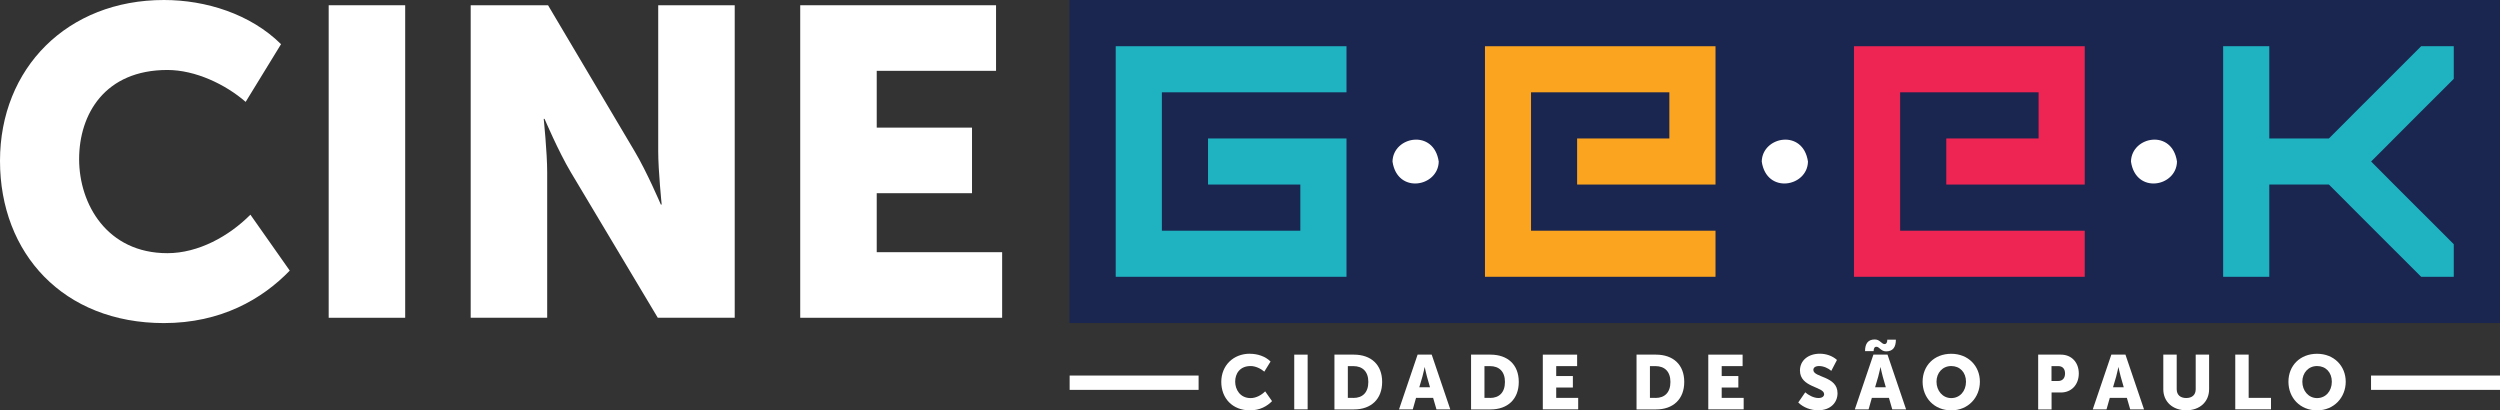
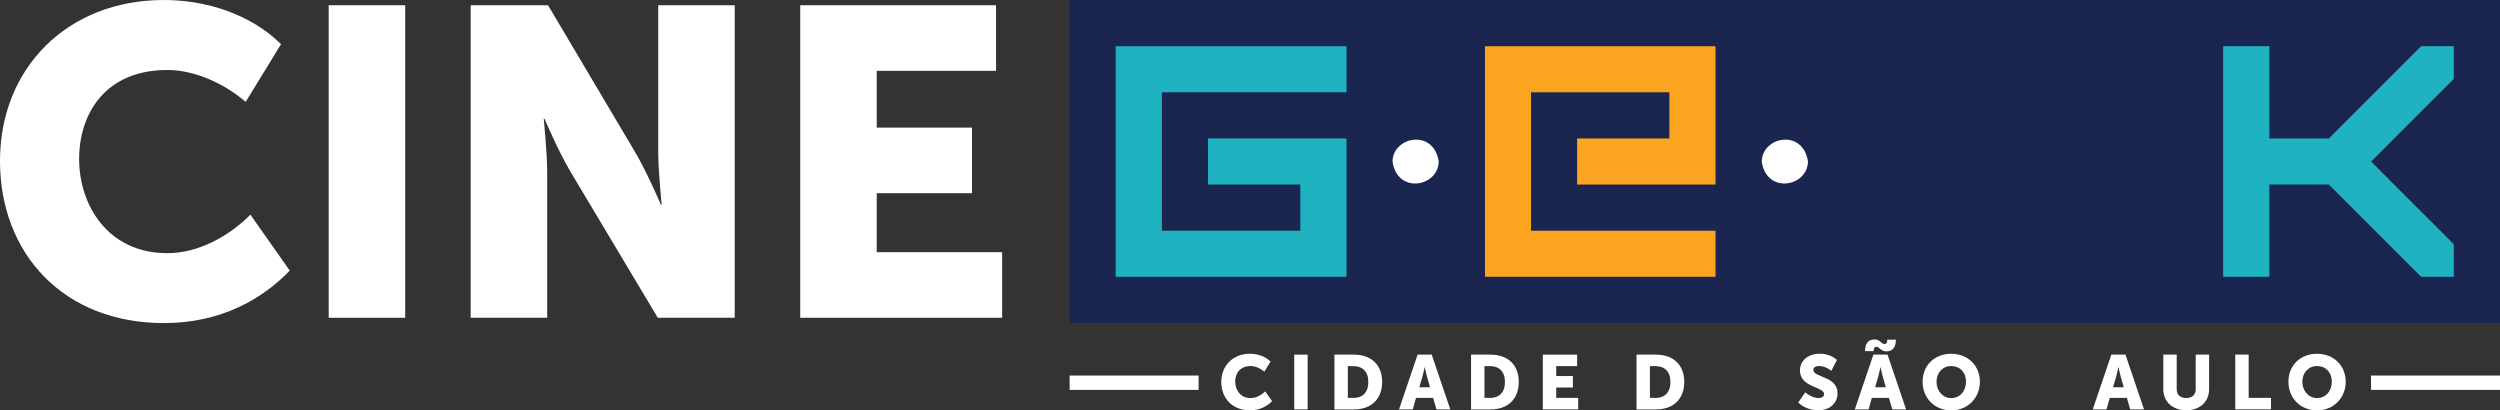
<svg xmlns="http://www.w3.org/2000/svg" id="Layer_2" data-name="Layer 2" viewBox="0 0 352.62 57.88">
  <rect x="0" y="0" width="352.62" height="57.88" fill="#333333" stroke="none" />
  <defs>
    <style>      .cls-1 {        fill: #ee2553;      }      .cls-1, .cls-2, .cls-3, .cls-4, .cls-5, .cls-6 {        stroke-width: 0px;      }      .cls-1, .cls-3, .cls-4, .cls-5, .cls-6 {        fill-rule: evenodd;      }      .cls-2, .cls-3 {        fill: #fff;      }      .cls-4 {        fill: #faa420;      }      .cls-5 {        fill: #1a2550;      }      .cls-6 {        fill: #1fb3c2;      }    </style>
  </defs>
  <g id="Logo">
    <g>
      <g>
        <path class="cls-2" d="M23.12,0c5.92,0,12.21,1.97,16.52,6.23l-4.99,8.14c-2.84-2.47-7.09-4.5-11.04-4.5-8.82,0-12.45,6.23-12.45,12.58s3.95,13.26,12.45,13.26c4.38,0,8.69-2.4,11.71-5.43l5.55,7.89c-3.88,4.01-9.68,7.4-17.76,7.4C8.94,45.56,0,35.76,0,22.69S9.49,0,23.12,0Z" />
        <path class="cls-2" d="M46.36.74h10.79v44.08h-10.79V.74Z" />
        <path class="cls-2" d="M66.39.74h10.91l12.21,20.59c1.73,2.9,3.7,7.52,3.7,7.52h.12s-.49-4.75-.49-7.52V.74h10.79v44.08h-10.85l-12.27-20.53c-1.73-2.9-3.7-7.52-3.7-7.52h-.12s.49,4.75.49,7.52v20.53h-10.79V.74Z" />
        <path class="cls-2" d="M112.87.74h27.62v9.25h-16.83v8.01h13.44v9.25h-13.44v8.32h17.69v9.25h-28.48V.74Z" />
      </g>
      <g>
        <polygon class="cls-5" points="150.85 0 352.62 0 352.62 45.56 150.85 45.56 150.85 0 150.85 0" />
        <polygon class="cls-6" points="341.5 15.71 344.2 13.02 346.1 11.12 346.1 6.52 341.5 6.52 339.6 8.42 336.9 11.12 332.3 15.71 329.84 18.18 328.49 19.53 321.99 19.53 320.08 19.53 320.08 13.02 320.08 6.52 313.57 6.52 313.57 13.02 313.57 19.53 313.57 26.03 313.57 32.54 313.57 39.04 320.08 39.04 320.08 32.54 320.08 26.03 321.99 26.03 328.49 26.03 329.84 27.38 332.3 29.85 336.9 34.45 339.6 37.14 341.5 39.04 346.1 39.04 346.1 34.45 344.2 32.54 341.5 29.85 336.9 25.25 334.44 22.78 336.9 20.32 341.5 15.71 341.5 15.71" />
        <path class="cls-3" d="M196.41,22.79c.07-3.57,5.84-4.65,6.52,0-.07,3.57-5.84,4.64-6.52,0h0Z" />
        <path class="cls-3" d="M248.49,22.79c.07-3.57,5.84-4.65,6.52,0-.07,3.57-5.84,4.64-6.52,0h0Z" />
-         <path class="cls-3" d="M300.57,22.79c.07-3.57,5.82-4.65,6.49,0-.07,3.57-5.82,4.64-6.49,0h0Z" />
        <polygon class="cls-6" points="163.88 19.53 163.88 13.02 170.39 13.02 176.9 13.02 183.41 13.02 189.92 13.02 189.92 6.52 183.41 6.52 176.9 6.52 170.39 6.52 163.88 6.52 157.37 6.52 157.37 13.02 157.37 19.53 157.37 26.03 157.37 32.54 157.37 39.04 163.88 39.04 170.39 39.04 176.9 39.04 183.41 39.04 189.92 39.04 189.92 32.54 189.92 26.03 189.92 19.53 187.96 19.53 183.41 19.53 170.39 19.53 170.39 26.03 183.41 26.03 183.41 32.54 176.9 32.54 170.39 32.54 163.88 32.54 163.88 26.03 163.88 19.53 163.88 19.53" />
        <polygon class="cls-4" points="235.46 6.52 228.96 6.52 222.45 6.52 215.95 6.52 209.45 6.52 209.45 13.02 209.45 19.53 209.45 26.03 209.45 32.54 209.45 39.04 215.95 39.04 222.45 39.04 228.96 39.04 235.46 39.04 241.97 39.04 241.97 32.54 235.46 32.54 228.96 32.54 222.45 32.54 215.95 32.54 215.95 26.03 215.95 19.53 215.95 13.02 222.45 13.02 228.96 13.02 235.46 13.02 235.46 19.53 222.45 19.53 222.45 26.03 235.46 26.03 237.93 26.03 241.97 26.03 241.97 19.53 241.97 13.02 241.97 6.52 235.46 6.52 235.46 6.52" />
-         <polygon class="cls-1" points="287.54 6.52 281.03 6.52 274.52 6.52 268.01 6.52 261.5 6.52 261.5 13.02 261.5 19.53 261.5 26.03 261.5 32.54 261.5 39.04 268.01 39.04 274.52 39.04 281.03 39.04 287.54 39.04 294.05 39.04 294.05 32.54 287.54 32.54 281.03 32.54 274.52 32.54 268.01 32.54 268.01 26.03 268.01 19.53 268.01 13.02 274.52 13.02 281.03 13.02 287.54 13.02 287.54 19.53 274.52 19.53 274.52 26.03 287.54 26.03 290.01 26.03 294.05 26.03 294.05 19.53 294.05 13.02 294.05 6.52 287.54 6.52 287.54 6.52" />
      </g>
      <g>
        <g>
          <rect class="cls-2" x="334.43" y="52.97" width="18.19" height="2.02" />
          <rect class="cls-2" x="150.87" y="52.97" width="18.19" height="2.02" />
        </g>
        <g>
          <path class="cls-2" d="M176.32,49.9c1.04,0,2.14.35,2.89,1.09l-.88,1.43c-.5-.43-1.24-.79-1.93-.79-1.54,0-2.18,1.09-2.18,2.2s.69,2.32,2.18,2.32c.77,0,1.52-.42,2.05-.95l.97,1.38c-.68.7-1.7,1.3-3.11,1.3-2.49,0-4.05-1.72-4.05-4.01s1.66-3.98,4.05-3.98Z" />
          <path class="cls-2" d="M182.55,50.02h1.89v7.72h-1.89v-7.72Z" />
          <path class="cls-2" d="M188.22,50.02h2.74c2.43,0,3.99,1.42,3.99,3.85s-1.56,3.88-3.99,3.88h-2.74v-7.72ZM190.89,56.13c1.31,0,2.11-.78,2.11-2.26s-.83-2.23-2.11-2.23h-.78v4.48h.78Z" />
          <path class="cls-2" d="M199.95,50.02h1.99l2.62,7.72h-1.95l-.47-1.62h-2.41l-.46,1.62h-1.94l2.62-7.72ZM201.7,54.62l-.43-1.5c-.14-.49-.31-1.33-.31-1.33h-.02s-.17.84-.31,1.33l-.44,1.5h1.52Z" />
          <path class="cls-2" d="M207.49,50.02h2.74c2.43,0,3.99,1.42,3.99,3.85s-1.56,3.88-3.99,3.88h-2.74v-7.72ZM210.16,56.13c1.31,0,2.11-.78,2.11-2.26s-.83-2.23-2.11-2.23h-.78v4.48h.78Z" />
          <path class="cls-2" d="M217.61,50.02h4.84v1.62h-2.95v1.4h2.35v1.62h-2.35v1.46h3.1v1.62h-4.99v-7.72Z" />
          <path class="cls-2" d="M230.83,50.02h2.74c2.43,0,3.99,1.42,3.99,3.85s-1.56,3.88-3.99,3.88h-2.74v-7.72ZM233.5,56.13c1.31,0,2.11-.78,2.11-2.26s-.83-2.23-2.11-2.23h-.78v4.48h.78Z" />
-           <path class="cls-2" d="M240.95,50.02h4.84v1.62h-2.95v1.4h2.35v1.62h-2.35v1.46h3.1v1.62h-4.99v-7.72Z" />
          <path class="cls-2" d="M254.63,55.34c.43.38,1.17.8,1.86.8.53,0,.8-.24.8-.54,0-1.09-3.41-.92-3.41-3.34,0-1.43,1.18-2.37,2.8-2.37.86,0,1.75.28,2.42.88l-.8,1.54c-.43-.38-1.1-.68-1.71-.68-.57,0-.82.24-.82.55,0,1.1,3.41.84,3.41,3.28,0,1.3-.96,2.41-2.74,2.41-1,0-2.06-.37-2.8-1.1l.99-1.44Z" />
          <path class="cls-2" d="M264.24,50.02h1.99l2.62,7.72h-1.95l-.47-1.62h-2.41l-.46,1.62h-1.94l2.62-7.72ZM264.44,47.88c.72,0,.95.65,1.36.65.26,0,.4-.21.4-.62h1.21c0,1.09-.44,1.65-1.38,1.65-.72,0-.95-.65-1.36-.65-.26,0-.4.21-.4.62h-1.21c0-1.09.44-1.65,1.38-1.65ZM265.99,54.62l-.43-1.5c-.14-.49-.31-1.33-.31-1.33h-.02s-.17.84-.31,1.33l-.44,1.5h1.52Z" />
          <path class="cls-2" d="M275.22,49.9c2.4,0,4.04,1.73,4.04,3.94s-1.64,4.04-4.04,4.04-4.04-1.77-4.04-4.04,1.64-3.94,4.04-3.94ZM275.22,56.15c1.22,0,2.08-.99,2.08-2.31s-.86-2.21-2.08-2.21-2.08.95-2.08,2.21.86,2.31,2.08,2.31Z" />
-           <path class="cls-2" d="M287.48,50.02h3.21c1.5,0,2.52,1.1,2.52,2.66s-1.02,2.68-2.52,2.68h-1.32v2.39h-1.89v-7.72ZM290.29,53.74c.66,0,.98-.44.98-1.06s-.32-1.04-.95-1.04h-.96v2.1h.93Z" />
          <path class="cls-2" d="M297.8,50.02h1.99l2.62,7.72h-1.95l-.47-1.62h-2.41l-.46,1.62h-1.94l2.62-7.72ZM299.55,54.62l-.43-1.5c-.14-.49-.31-1.33-.31-1.33h-.02s-.17.84-.31,1.33l-.44,1.5h1.52Z" />
          <path class="cls-2" d="M305.13,50.02h1.89v4.88c0,.81.53,1.24,1.34,1.24s1.34-.43,1.34-1.24v-4.88h1.89v4.88c0,1.74-1.28,2.97-3.22,2.97s-3.24-1.23-3.24-2.97v-4.88Z" />
          <path class="cls-2" d="M315.28,50.02h1.89v6.1h3.15v1.62h-5.04v-7.72Z" />
          <path class="cls-2" d="M326.82,49.9c2.4,0,4.04,1.73,4.04,3.94s-1.64,4.04-4.04,4.04-4.04-1.77-4.04-4.04,1.64-3.94,4.04-3.94ZM326.82,56.15c1.22,0,2.08-.99,2.08-2.31s-.86-2.21-2.08-2.21-2.08.95-2.08,2.21.86,2.31,2.08,2.31Z" />
        </g>
      </g>
    </g>
  </g>
</svg>